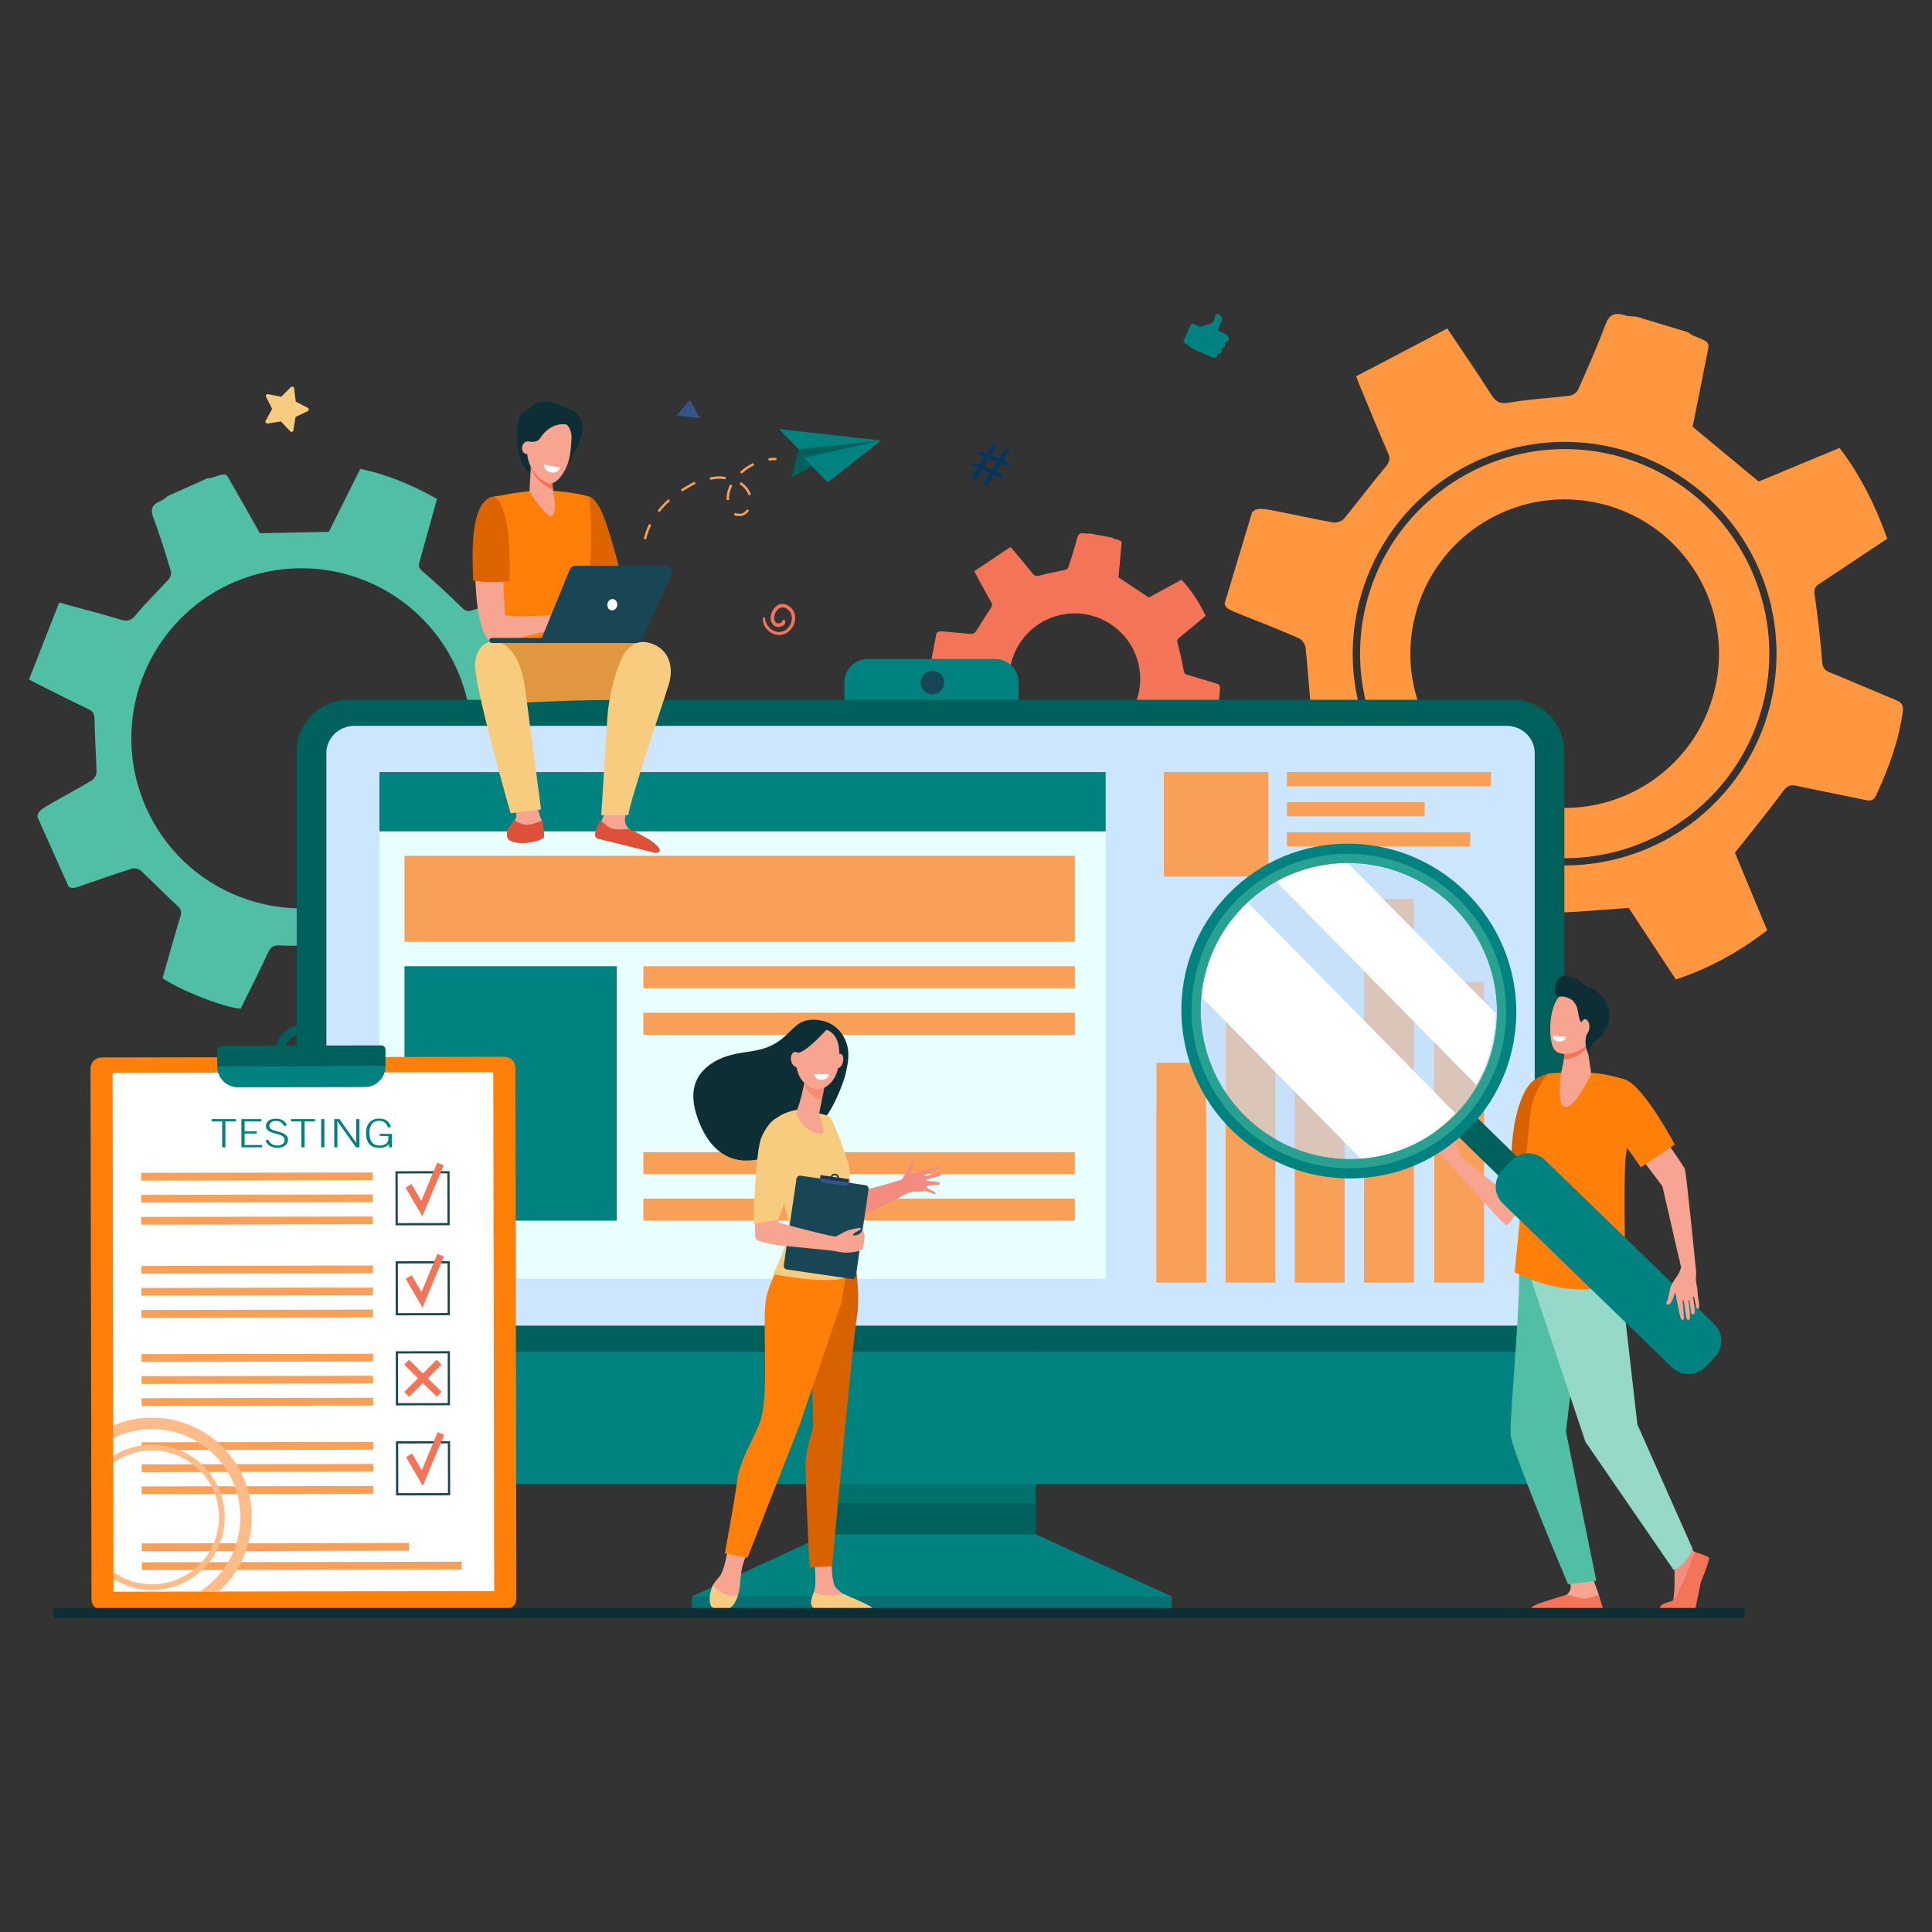
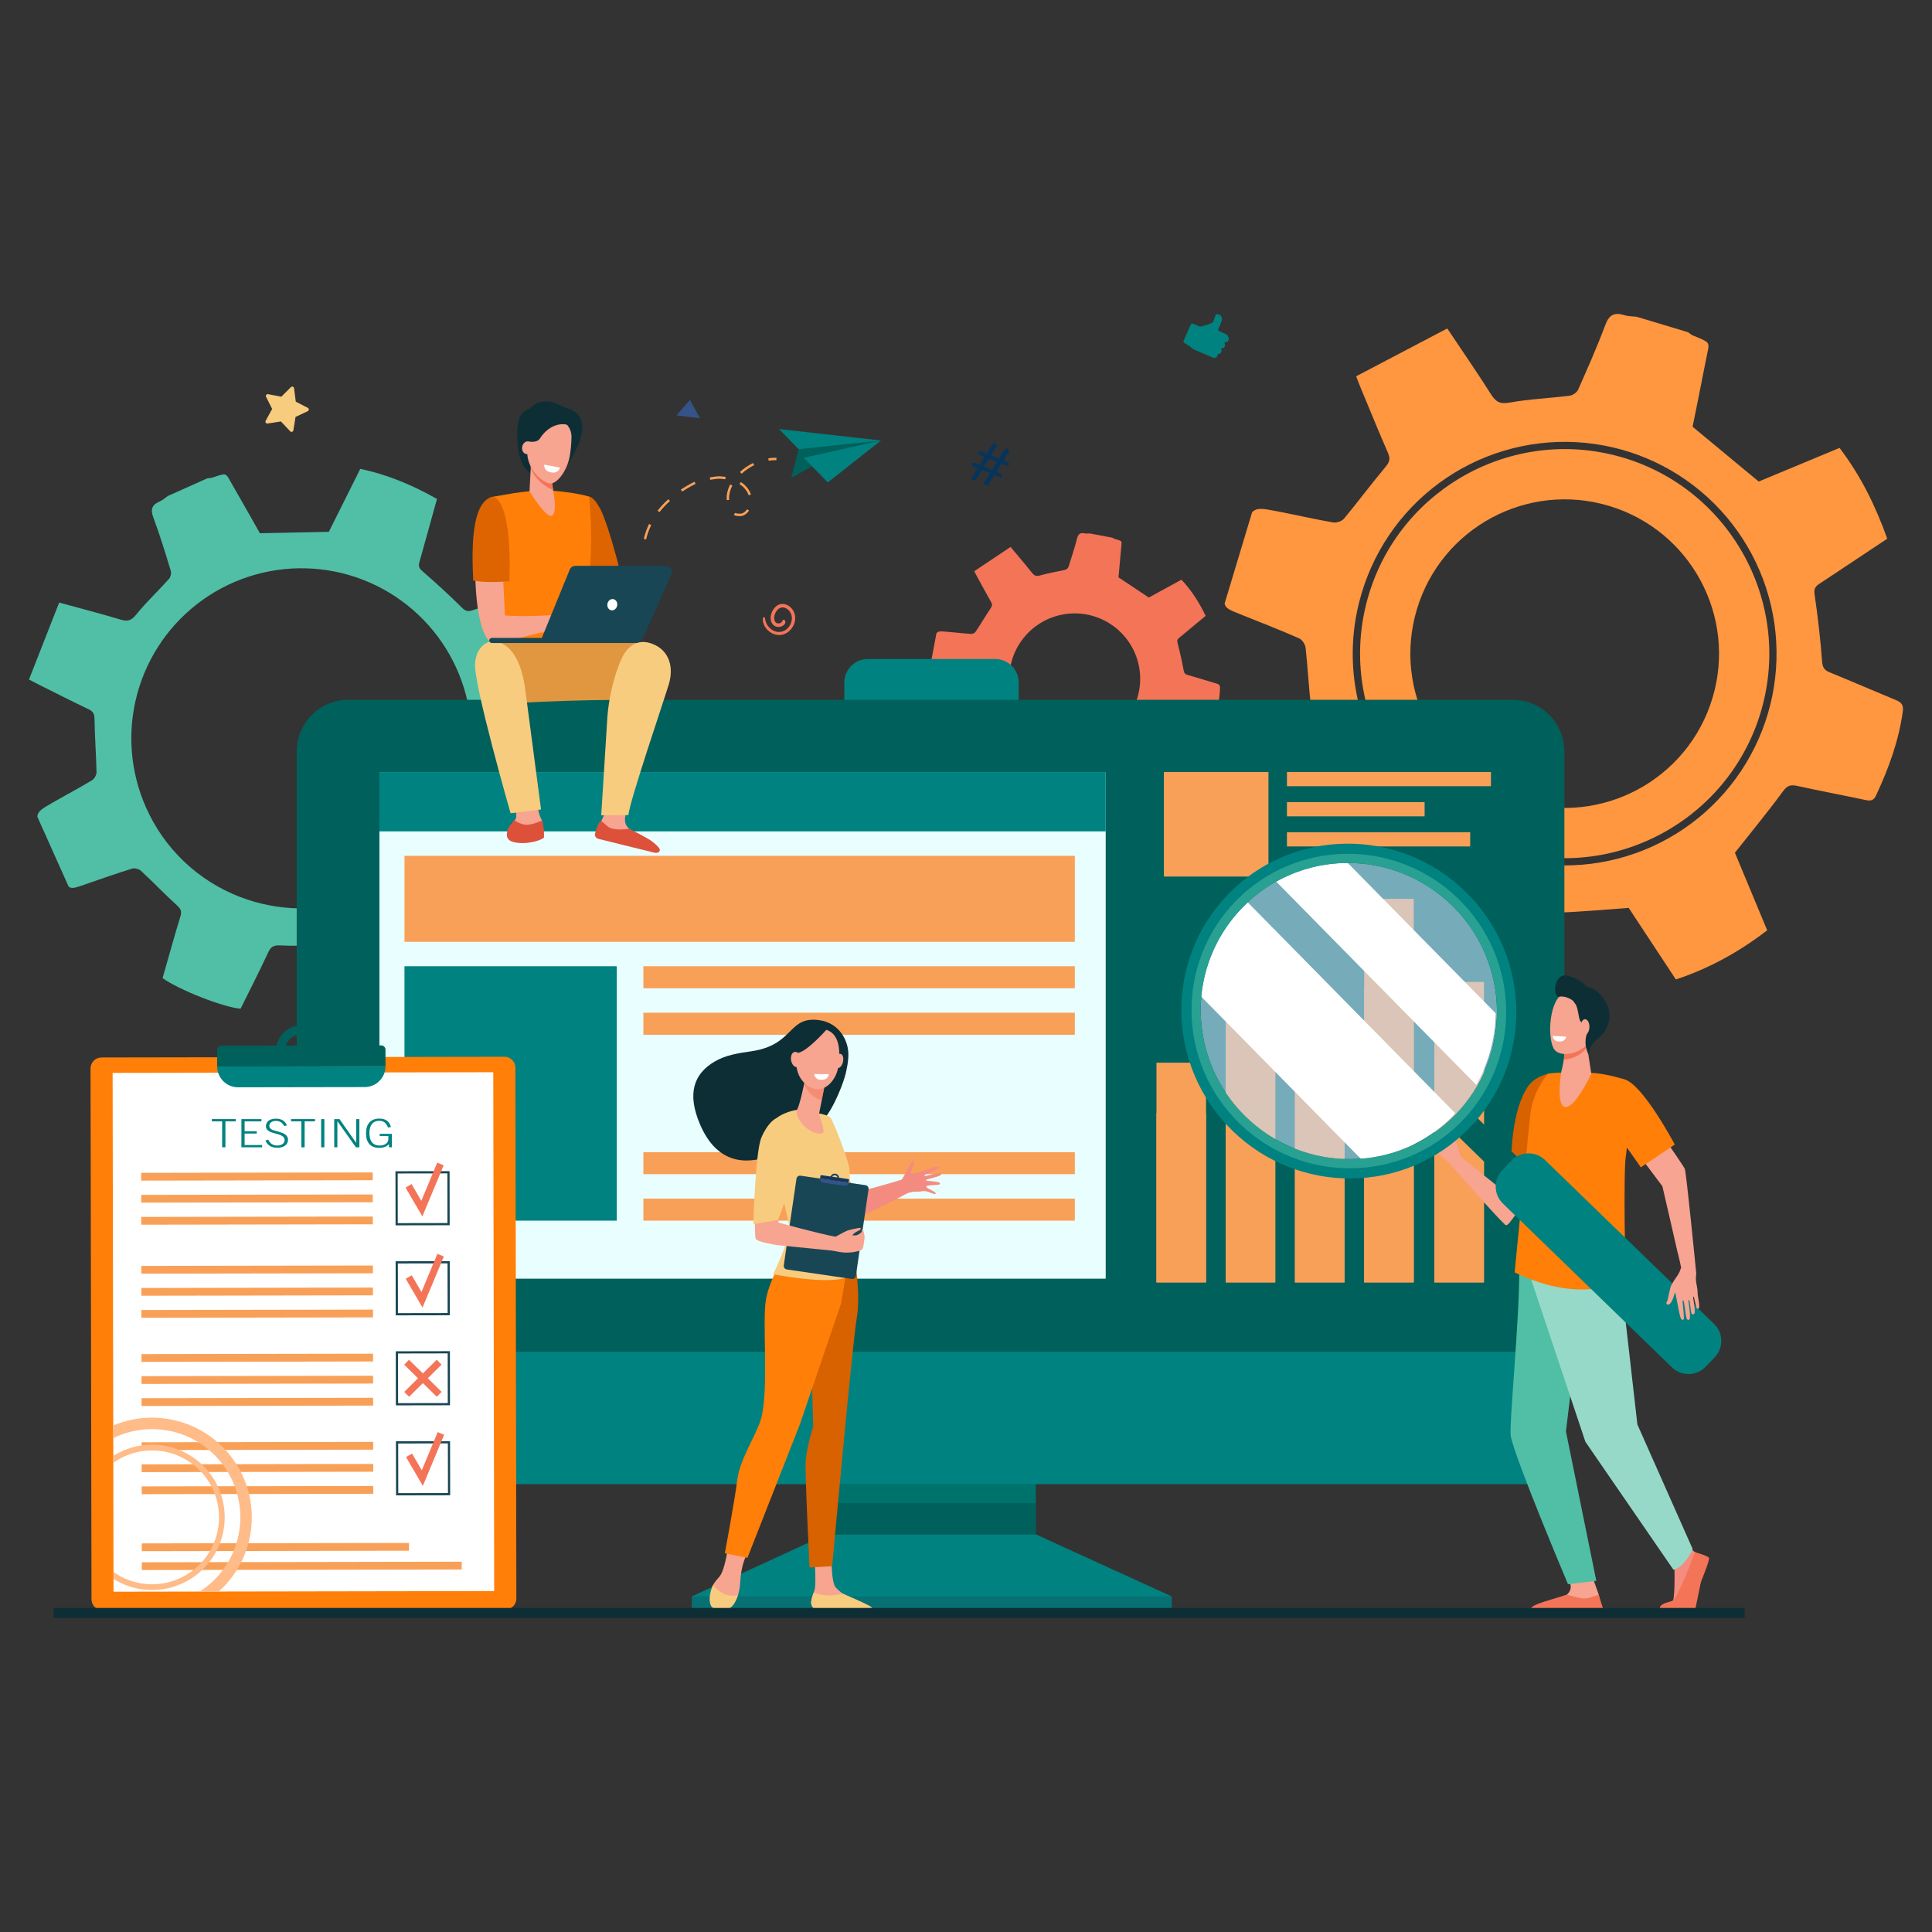
<svg xmlns="http://www.w3.org/2000/svg" width="200" height="200" viewBox="0 0 200 200" fill="none">
  <rect x="0" y="0" width="200" height="200" fill="#333333" stroke="none" />
  <g clip-path="url(#clip0_624_101)">
    <path d="M141.448 62.45C138.572 73.766 145.44 85.31 156.76 88.186C168.079 91.062 179.627 84.195 182.505 72.88C185.382 61.565 178.512 50.02 167.193 47.144C155.875 44.268 144.324 51.135 141.448 62.45ZM146.68 63.064C149.221 54.619 158.13 49.833 166.579 52.373C175.027 54.915 179.814 63.821 177.273 72.266C174.73 80.711 165.821 85.498 157.373 82.957C148.925 80.415 144.137 71.509 146.68 63.064Z" fill="#FF9640" />
    <path d="M126.771 62.483C126.871 62.989 127.328 63.165 128.458 63.613C130.479 64.415 132.502 65.216 134.493 66.087C134.806 66.225 135.119 66.713 135.158 67.069C135.388 69.184 135.49 71.314 135.742 73.425C135.817 74.08 135.757 74.428 135.168 74.797C132.816 76.275 130.505 77.818 128.206 79.32C128.78 81.786 131.678 87.328 133.226 88.878C135.666 87.852 138.174 86.841 140.639 85.734C141.406 85.389 141.798 85.456 142.438 86.067C143.92 87.484 145.538 88.77 147.172 90.017C147.834 90.522 148.186 90.917 147.972 91.826C147.416 94.184 147.002 96.575 146.487 98.942C146.349 99.578 146.47 99.975 147.098 100.17C150.054 101.085 153.011 101.998 155.968 102.909C156.695 103.133 156.807 102.536 156.988 102.109C157.907 99.945 158.838 97.782 159.682 95.588C159.999 94.767 160.425 94.493 161.32 94.469C163.69 94.394 166.054 94.166 168.603 93.985L173.485 101.395C176.917 100.258 180.011 98.56 182.94 96.305L179.598 88.276C181.351 86.055 183.022 84.033 184.569 81.922C185.017 81.31 185.368 81.21 186.041 81.357C188.373 81.87 190.722 82.309 193.055 82.805C193.56 82.913 193.931 82.932 194.19 82.381C195.496 79.593 196.551 76.733 196.977 73.66C197.072 72.974 196.828 72.704 196.261 72.471C193.989 71.532 191.734 70.55 189.457 69.622C188.905 69.398 188.675 69.162 188.625 68.49C188.451 66.157 188.177 63.829 187.843 61.514C187.758 60.922 187.946 60.693 188.365 60.418C190.686 58.889 192.992 57.345 195.368 55.766C194.164 52.388 192.628 49.252 190.429 46.367L182.059 49.849L175.217 44.176C175.634 42.087 176.134 39.691 176.593 37.285C176.966 35.309 177.252 35.569 175.267 34.736C175.077 34.657 174.917 34.513 174.744 34.392L169.418 32.787C169.003 32.74 168.568 32.757 168.177 32.633C167.161 32.311 166.589 32.542 166.183 33.631C165.339 35.899 164.353 38.114 163.372 40.328C163.243 40.618 162.822 40.92 162.503 40.961C160.426 41.223 158.319 41.307 156.264 41.677C155.258 41.858 154.835 41.584 154.338 40.8C152.93 38.576 151.427 36.41 149.821 34.002L140.385 38.954C140.632 39.58 140.768 39.943 140.918 40.297C141.835 42.5 142.733 44.712 143.69 46.899C143.961 47.519 143.823 47.868 143.398 48.373C141.937 50.109 140.588 51.938 139.139 53.683C138.915 53.954 138.359 54.144 138.006 54.083C136.077 53.748 134.166 53.307 132.243 52.933C130.687 52.631 130.108 52.524 129.615 53.032L126.771 62.483ZM140.72 62.266C141.969 57.35 144.885 53.019 148.971 50.011C153.057 47.003 158.059 45.505 163.126 45.771C168.193 46.037 173.012 48.051 176.76 51.47C180.508 54.889 182.954 59.501 183.681 64.521C184.409 69.541 183.373 74.658 180.749 79C178.126 83.341 174.078 86.64 169.295 88.332C164.511 90.025 159.289 90.007 154.517 88.282C149.746 86.557 145.72 83.231 143.126 78.872C141.647 76.4 140.672 73.66 140.259 70.81C139.846 67.959 140.002 65.055 140.72 62.266V62.266Z" fill="#FF9640" />
    <path d="M7.106 91.784C7.432 92.038 7.803 91.905 8.725 91.583C10.373 91.007 12.023 90.432 13.69 89.915C13.953 89.833 14.4 89.965 14.61 90.161C15.863 91.324 17.044 92.563 18.308 93.714C18.7 94.07 18.844 94.315 18.681 94.848C18.03 96.981 17.438 99.132 16.831 101.254C18.477 102.448 23.151 104.292 24.906 104.419C25.848 102.514 26.84 100.582 27.754 98.614C28.039 98.001 28.312 97.836 29.023 97.868C30.669 97.949 32.328 97.881 33.976 97.778C34.643 97.737 35.065 97.793 35.413 98.457C36.315 100.181 37.322 101.849 38.253 103.558C38.503 104.017 38.786 104.195 39.27 103.983C41.546 102.985 43.822 101.985 46.097 100.985C46.657 100.739 46.41 100.318 46.295 99.963C45.714 98.165 45.143 96.363 44.504 94.587C44.264 93.92 44.38 93.532 44.908 93.044C46.308 91.754 47.624 90.373 49.076 88.924L55.941 90.858C57.428 88.364 58.411 85.704 59.006 82.802L52.754 79.683C52.651 77.412 52.605 75.307 52.432 73.211C52.382 72.605 52.542 72.359 53.029 72.092C54.714 71.178 56.372 70.21 58.051 69.284C58.414 69.084 58.648 68.9 58.517 68.43C57.846 66.05 56.981 63.759 55.623 61.669C55.321 61.203 55.026 61.168 54.564 61.324C52.69 61.948 50.805 62.536 48.933 63.169C48.48 63.322 48.217 63.301 47.833 62.919C46.501 61.594 45.11 60.325 43.69 59.094C43.327 58.779 43.32 58.541 43.428 58.155C44.034 56.008 44.622 53.856 45.235 51.651C42.727 50.233 40.146 49.134 37.294 48.539L34.042 55.052L26.904 55.201C26.061 53.715 25.102 51.994 24.115 50.294C23.296 48.901 23.605 48.91 21.963 49.447C21.806 49.498 21.631 49.492 21.465 49.513L17.387 51.34C17.11 51.53 16.855 51.768 16.553 51.899C15.766 52.238 15.54 52.678 15.866 53.552C16.547 55.372 17.113 57.236 17.681 59.096C17.756 59.34 17.659 59.745 17.486 59.937C16.363 61.189 15.127 62.346 14.074 63.651C13.559 64.29 13.157 64.346 12.443 64.13C10.419 63.52 8.37 62.993 6.126 62.377C5.071 65.062 4.042 67.688 3.002 70.341C3.481 70.591 3.754 70.739 4.032 70.878C5.749 71.734 7.457 72.606 9.188 73.43C9.679 73.664 9.778 73.948 9.785 74.479C9.811 76.3 9.954 78.12 9.992 79.942C9.998 80.224 9.761 80.632 9.514 80.78C8.166 81.59 6.773 82.326 5.41 83.11C4.306 83.745 3.899 83.984 3.867 84.551L7.106 91.784ZM15.464 84.324C13.637 80.683 13.13 76.522 14.028 72.549C14.927 68.576 17.176 65.038 20.392 62.537C23.607 60.036 27.591 58.727 31.664 58.832C35.737 58.938 39.648 60.453 42.729 63.118C45.81 65.783 47.872 69.434 48.562 73.448C49.253 77.462 48.53 81.591 46.516 85.132C44.502 88.673 41.323 91.406 37.519 92.866C33.715 94.326 29.523 94.423 25.656 93.139C23.458 92.416 21.426 91.265 19.676 89.752C17.926 88.239 16.494 86.394 15.462 84.324H15.464Z" fill="#50BFA5" />
    <path d="M27.501 43.561L28.173 42.332L27.543 41.082C27.526 41.05 27.519 41.014 27.523 40.978C27.526 40.942 27.539 40.908 27.56 40.88C27.582 40.851 27.611 40.829 27.644 40.816C27.677 40.803 27.714 40.799 27.749 40.806L29.123 41.065L30.114 40.077C30.139 40.051 30.171 40.034 30.206 40.026C30.241 40.017 30.278 40.019 30.312 40.031C30.346 40.043 30.376 40.063 30.399 40.091C30.421 40.119 30.436 40.153 30.44 40.189L30.619 41.58L31.862 42.22C31.894 42.236 31.921 42.261 31.939 42.292C31.958 42.323 31.967 42.358 31.967 42.394C31.966 42.43 31.956 42.465 31.936 42.496C31.916 42.526 31.889 42.55 31.856 42.565L30.594 43.162L30.37 44.545C30.364 44.581 30.349 44.614 30.325 44.641C30.302 44.668 30.271 44.688 30.237 44.699C30.203 44.709 30.166 44.71 30.131 44.701C30.097 44.691 30.065 44.673 30.041 44.647L29.081 43.628L27.701 43.843C27.665 43.848 27.629 43.843 27.596 43.83C27.563 43.816 27.535 43.793 27.514 43.764C27.493 43.734 27.481 43.7 27.479 43.664C27.477 43.628 27.485 43.593 27.501 43.561V43.561Z" fill="#F7CC7F" />
    <path d="M100.61 49.388L101.182 48.459L100.722 48.273C100.674 48.253 100.636 48.215 100.616 48.168C100.595 48.12 100.595 48.066 100.614 48.018V48.018C100.624 47.994 100.638 47.972 100.656 47.954C100.674 47.935 100.696 47.921 100.72 47.91C100.744 47.901 100.769 47.895 100.795 47.895C100.821 47.895 100.846 47.9 100.87 47.91L101.4 48.124L101.911 47.29L101.421 47.091C101.397 47.081 101.375 47.067 101.357 47.049C101.338 47.031 101.324 47.01 101.314 46.986C101.304 46.962 101.298 46.936 101.298 46.911C101.298 46.885 101.303 46.859 101.313 46.835V46.835C101.322 46.811 101.337 46.79 101.355 46.771C101.373 46.753 101.394 46.738 101.418 46.728C101.442 46.718 101.468 46.713 101.493 46.713C101.519 46.712 101.545 46.717 101.569 46.727L102.13 46.955L102.727 45.999C102.751 45.96 102.789 45.931 102.833 45.916C102.877 45.902 102.924 45.903 102.967 45.921L103.053 45.956C103.079 45.967 103.103 45.983 103.122 46.004C103.142 46.025 103.156 46.049 103.165 46.076C103.174 46.103 103.177 46.132 103.174 46.16C103.17 46.189 103.161 46.216 103.146 46.24L102.594 47.142L103.407 47.472L104.004 46.516C104.029 46.477 104.066 46.447 104.11 46.433C104.154 46.419 104.202 46.42 104.245 46.438L104.339 46.476C104.365 46.486 104.389 46.503 104.408 46.524C104.428 46.544 104.442 46.569 104.451 46.596C104.46 46.623 104.463 46.652 104.46 46.68C104.456 46.709 104.447 46.736 104.432 46.76L103.88 47.662L104.339 47.848C104.387 47.867 104.426 47.906 104.446 47.953C104.466 48.001 104.467 48.055 104.448 48.103V48.103C104.438 48.127 104.424 48.149 104.406 48.168C104.387 48.186 104.366 48.201 104.342 48.211C104.318 48.221 104.293 48.226 104.267 48.226C104.241 48.226 104.216 48.221 104.192 48.212L103.662 47.997L103.153 48.834L103.644 49.033C103.692 49.053 103.73 49.091 103.751 49.139C103.771 49.187 103.771 49.24 103.752 49.289V49.289C103.742 49.313 103.728 49.334 103.71 49.353C103.692 49.371 103.67 49.386 103.647 49.396C103.623 49.406 103.597 49.411 103.571 49.411C103.546 49.412 103.52 49.407 103.496 49.397L102.935 49.169L102.328 50.159C102.303 50.198 102.266 50.228 102.221 50.242C102.177 50.257 102.13 50.255 102.087 50.238L101.987 50.197C101.96 50.186 101.936 50.17 101.917 50.149C101.897 50.128 101.883 50.103 101.874 50.076C101.865 50.049 101.862 50.02 101.865 49.992C101.868 49.963 101.878 49.936 101.893 49.912L102.465 48.983L101.651 48.653L101.045 49.636C101.02 49.675 100.982 49.704 100.938 49.718C100.894 49.731 100.846 49.729 100.804 49.711L100.704 49.671C100.678 49.66 100.654 49.644 100.635 49.623C100.616 49.602 100.601 49.578 100.592 49.551C100.583 49.524 100.58 49.496 100.583 49.468C100.586 49.44 100.595 49.412 100.61 49.388V49.388ZM102.683 48.642L103.194 47.807L102.381 47.478L101.869 48.312L102.683 48.642Z" fill="#07345A" />
    <path d="M96.939 65.558L96.165 69.672C96.229 69.881 96.431 69.935 96.928 70.074C97.816 70.321 98.706 70.568 99.585 70.846C99.724 70.89 99.878 71.082 99.91 71.23C100.103 72.112 100.242 73.006 100.443 73.886C100.506 74.159 100.495 74.308 100.263 74.491C99.337 75.22 98.431 75.975 97.528 76.712C97.882 77.728 99.354 79.936 100.078 80.517C101.061 79.974 102.074 79.434 103.062 78.856C103.371 78.676 103.539 78.687 103.836 78.916C104.535 79.44 105.261 79.926 106.013 80.371C106.315 80.553 106.482 80.705 106.432 81.098C106.304 82.118 106.238 83.145 106.126 84.167C106.097 84.441 106.166 84.604 106.44 84.658L110.306 85.415C110.623 85.477 110.643 85.219 110.7 85.031C110.99 84.076 111.286 83.122 111.543 82.158C111.64 81.796 111.808 81.662 112.184 81.61C113.181 81.472 114.168 81.269 115.235 81.078L117.629 83.988C119.02 83.35 120.291 82.48 121.389 81.414L119.618 78.177C120.257 77.161 120.871 76.233 121.429 75.272C121.591 74.993 121.734 74.935 122.026 74.967C123.033 75.079 124.041 75.158 125.052 75.266C125.27 75.288 125.426 75.279 125.511 75.035C125.937 73.8 126.258 72.546 126.296 71.231C126.305 70.938 126.188 70.835 125.94 70.762C124.938 70.468 123.943 70.155 122.941 69.866C122.697 69.796 122.589 69.708 122.538 69.426C122.36 68.45 122.139 67.48 121.894 66.517C121.831 66.272 121.9 66.166 122.064 66.031C122.974 65.285 123.879 64.526 124.809 63.753C124.149 62.382 123.36 61.127 122.302 60.01L118.927 61.856L115.784 59.767C115.866 58.872 115.969 57.834 116.054 56.798C116.124 55.947 116.255 56.044 115.382 55.782C115.3 55.749 115.22 55.709 115.145 55.661L112.825 55.224C112.649 55.224 112.466 55.251 112.295 55.216C111.852 55.125 111.623 55.249 111.499 55.726C111.245 56.721 110.928 57.7 110.614 58.678C110.583 58.751 110.537 58.816 110.478 58.869C110.42 58.922 110.351 58.961 110.276 58.985C109.411 59.189 108.526 59.319 107.675 59.568C107.259 59.69 107.068 59.593 106.823 59.284C106.129 58.41 105.399 57.563 104.611 56.62L100.854 59.133C100.986 59.386 101.06 59.533 101.139 59.677C101.625 60.566 102.104 61.459 102.606 62.338C102.748 62.588 102.706 62.742 102.549 62.974C102.011 63.772 101.524 64.604 100.991 65.406C100.935 65.475 100.865 65.529 100.786 65.567C100.706 65.605 100.619 65.625 100.531 65.626C99.702 65.571 98.875 65.471 98.047 65.402C97.373 65.34 97.124 65.321 96.939 65.558ZM104.591 69.021C104.924 67.255 105.945 65.693 107.429 64.68C108.914 63.666 110.74 63.283 112.507 63.615V63.615C113.382 63.78 114.216 64.115 114.961 64.602C115.706 65.088 116.348 65.717 116.85 66.452C117.353 67.186 117.705 68.013 117.888 68.884C118.071 69.755 118.08 70.653 117.915 71.528V71.528C117.751 72.402 117.415 73.236 116.928 73.981C116.442 74.726 115.813 75.368 115.078 75.87C114.342 76.372 113.516 76.724 112.644 76.907C111.773 77.089 110.874 77.098 109.999 76.934V76.934C109.125 76.769 108.291 76.434 107.545 75.947C106.8 75.461 106.158 74.832 105.656 74.097C105.154 73.362 104.801 72.536 104.619 71.665C104.436 70.794 104.427 69.896 104.591 69.021Z" fill="#F47458" />
    <path d="M70.026 43.002L72.464 43.296L71.423 41.404L70.026 43.002Z" fill="#355389" />
    <path d="M78.975 63.999C78.9 64.82 79.607 65.575 80.393 65.715C81.206 65.857 81.931 65.327 82.211 64.578C82.763 63.1 81.145 61.934 80.271 62.829C79.45 63.664 79.711 64.903 80.594 64.904C80.928 64.904 81.465 64.624 81.252 64.221C81.24 64.201 81.223 64.184 81.203 64.173C81.183 64.161 81.16 64.155 81.136 64.155C81.113 64.155 81.09 64.161 81.07 64.173C81.049 64.184 81.032 64.201 81.021 64.221C80.913 64.403 80.922 64.41 80.871 64.451C80.787 64.511 80.685 64.54 80.582 64.534C79.681 64.519 80.283 62.46 81.341 62.959C81.924 63.233 82.095 63.895 81.893 64.473C81.699 65.03 81.177 65.461 80.572 65.422C79.85 65.376 79.245 64.713 79.199 64.005C79.199 63.975 79.187 63.947 79.166 63.925C79.145 63.904 79.117 63.893 79.087 63.893C79.057 63.893 79.029 63.904 79.008 63.925C78.987 63.947 78.975 63.975 78.975 64.005V63.999Z" fill="#F47458" />
    <path d="M123.497 33.507L124.226 33.82C124.226 33.82 125.442 33.549 125.578 33.32C125.714 33.091 125.794 32.514 125.964 32.514C126.099 32.51 126.231 32.558 126.332 32.649C126.432 32.74 126.493 32.867 126.502 33.002C126.535 33.296 126.041 34.09 126.101 34.184C126.138 34.244 126.549 34.436 126.856 34.571C126.955 34.614 127.039 34.684 127.101 34.772C127.163 34.861 127.199 34.964 127.206 35.071V35.071C127.21 35.143 127.19 35.215 127.149 35.273C127.107 35.332 127.047 35.375 126.977 35.394L126.753 35.457L126.805 35.681C126.822 35.761 126.808 35.845 126.764 35.915C126.72 35.985 126.651 36.035 126.57 36.054L126.4 36.093L126.442 36.232C126.455 36.274 126.459 36.319 126.454 36.363C126.448 36.406 126.434 36.449 126.411 36.486C126.388 36.524 126.358 36.557 126.322 36.582C126.286 36.608 126.244 36.625 126.201 36.633L126.052 36.662V36.7C126.058 36.779 126.034 36.856 125.986 36.918C125.937 36.98 125.867 37.021 125.79 37.034L125.641 37.058L123.7 36.225C123.518 36.147 123.354 36.032 123.218 35.888L122.584 35.482C122.551 35.461 122.527 35.429 122.516 35.391C122.504 35.353 122.507 35.313 122.523 35.277L123.276 33.586C123.285 33.566 123.298 33.548 123.314 33.533C123.33 33.519 123.349 33.507 123.37 33.5C123.39 33.492 123.412 33.489 123.434 33.491C123.456 33.492 123.477 33.497 123.497 33.507V33.507Z" fill="#008280" />
    <path d="M103.015 68.217H89.844C88.497 68.217 87.404 69.309 87.404 70.656V74.97C87.404 76.318 88.497 77.41 89.844 77.41H103.015C104.362 77.41 105.455 76.318 105.455 74.97V70.656C105.455 69.309 104.362 68.217 103.015 68.217Z" fill="#008280" />
    <path d="M85.568 158.833L71.62 165.26V166.684H121.294V165.26L107.221 158.833H85.568Z" fill="#008280" />
    <path d="M107.229 131.286H85.568V158.844H107.229V131.286Z" fill="#00726C" />
    <path d="M161.944 139.931V77.786C161.944 76.368 161.38 75.009 160.377 74.006C159.374 73.003 158.014 72.44 156.595 72.44H36.061C34.643 72.44 33.282 73.003 32.279 74.006C31.276 75.009 30.713 76.368 30.713 77.786V139.931H161.944Z" fill="#00605B" />
    <g style="mix-blend-mode:multiply" opacity="0.3">
      <path d="M121.294 165.26H71.62V166.683H121.294V165.26Z" fill="#184655" />
    </g>
    <path d="M107.22 155.599H85.568V158.833H107.22V155.599Z" fill="#00605B" />
    <path d="M30.713 139.931V149.89C30.713 151.961 32.082 153.64 33.772 153.64H158.884C160.574 153.64 161.944 151.961 161.944 149.89V139.931H30.713Z" fill="#008280" />
-     <path d="M97.754 70.659C97.754 70.9 97.682 71.135 97.548 71.335C97.414 71.536 97.224 71.692 97.001 71.784C96.779 71.876 96.534 71.9 96.297 71.853C96.061 71.806 95.844 71.69 95.673 71.52C95.503 71.35 95.387 71.133 95.34 70.896C95.293 70.66 95.317 70.415 95.409 70.192C95.501 69.97 95.658 69.78 95.858 69.646C96.058 69.512 96.294 69.441 96.535 69.441C96.858 69.441 97.168 69.569 97.397 69.797C97.625 70.026 97.754 70.336 97.754 70.659Z" fill="#184655" />
-     <path d="M158.872 137.232V77.953C158.872 76.399 157.567 75.139 155.957 75.139H36.701C35.091 75.139 33.785 76.399 33.785 77.953V137.232H158.872Z" fill="#CCE6FF" />
    <path d="M114.462 79.924H39.278V132.368H114.462V79.924Z" fill="#E9FFFF" />
    <path d="M114.462 79.924H39.278V86.064H114.462V79.924Z" fill="#008280" />
    <path d="M146.35 93.045H141.218V132.754H146.35V93.045Z" fill="#F9A058" />
    <path d="M139.183 105.157H134.051V132.753H139.183V105.157Z" fill="#F9A058" />
    <path d="M153.619 101.649H148.487V132.754H153.619V101.649Z" fill="#F9A058" />
    <path d="M132.016 100.425H126.884V132.754H132.016V100.425Z" fill="#F9A058" />
    <path d="M124.849 110.01H119.717V132.753H124.849V110.01Z" fill="#F9A058" />
    <path d="M146.35 102.197H141.218V132.754H146.35V102.197Z" fill="#F9A058" />
    <path d="M139.183 111.518H134.051V132.754H139.183V111.518Z" fill="#F9A058" />
    <path d="M153.619 108.817H148.487V132.754H153.619V108.817Z" fill="#F9A058" />
    <path d="M132.016 107.876H126.884V132.754H132.016V107.876Z" fill="#F9A058" />
    <path d="M124.849 115.252H119.717V132.754H124.849V115.252Z" fill="#F9A058" />
    <path d="M111.266 88.593H41.872V97.497H111.266V88.593Z" fill="#F9A058" />
    <path d="M111.266 100.025H66.602V102.307H111.266V100.025Z" fill="#F9A058" />
    <path d="M63.845 100.025H41.872V126.361H63.845V100.025Z" fill="#008280" />
    <path d="M111.266 104.836H66.602V107.118H111.266V104.836Z" fill="#F9A058" />
    <path d="M111.266 119.268H66.602V121.55H111.266V119.268Z" fill="#F9A058" />
    <path d="M111.266 124.079H66.602V126.361H111.266V124.079Z" fill="#F9A058" />
    <path d="M10.505 109.469L52.219 109.395C52.52 109.394 52.809 109.513 53.022 109.726C53.235 109.938 53.355 110.226 53.356 110.527L53.454 165.477C53.455 165.778 53.336 166.066 53.123 166.279C52.911 166.492 52.622 166.612 52.321 166.613L10.607 166.688C10.306 166.688 10.017 166.569 9.804 166.357C9.591 166.144 9.471 165.856 9.471 165.555L9.372 110.605C9.372 110.456 9.401 110.308 9.458 110.171C9.514 110.033 9.598 109.908 9.703 109.802C9.808 109.697 9.933 109.613 10.071 109.556C10.208 109.499 10.356 109.469 10.505 109.469Z" fill="#FF7F08" />
    <path d="M51.064 110.997L11.658 111.066L11.752 164.775L51.158 164.707L51.064 110.997Z" fill="white" />
    <path d="M39.905 108.658C39.905 108.6 39.894 108.544 39.872 108.491C39.849 108.438 39.817 108.389 39.776 108.349C39.736 108.308 39.688 108.276 39.635 108.254C39.581 108.232 39.525 108.221 39.467 108.221L22.921 108.251C22.863 108.251 22.807 108.263 22.753 108.285C22.701 108.307 22.652 108.339 22.612 108.38C22.571 108.42 22.539 108.468 22.517 108.522C22.495 108.575 22.484 108.632 22.484 108.689V110.409L39.905 110.377V108.658Z" fill="#00605B" />
    <path d="M31.19 106.146C30.673 106.146 30.168 106.299 29.738 106.587C29.308 106.874 28.974 107.282 28.776 107.76C28.579 108.237 28.527 108.762 28.629 109.269C28.73 109.776 28.98 110.241 29.346 110.606C29.712 110.971 30.178 111.219 30.685 111.319C31.192 111.418 31.718 111.366 32.195 111.167C32.672 110.968 33.079 110.632 33.365 110.202C33.651 109.772 33.803 109.266 33.802 108.75C33.8 108.058 33.524 107.396 33.034 106.908C32.544 106.42 31.881 106.146 31.19 106.146V106.146ZM31.198 110.427C30.867 110.428 30.543 110.33 30.267 110.147C29.992 109.964 29.777 109.703 29.649 109.397C29.522 109.092 29.488 108.755 29.552 108.431C29.616 108.106 29.775 107.807 30.009 107.573C30.242 107.338 30.541 107.179 30.865 107.113C31.19 107.048 31.526 107.081 31.832 107.207C32.139 107.333 32.4 107.547 32.585 107.822C32.769 108.097 32.868 108.421 32.868 108.752C32.869 109.195 32.693 109.621 32.38 109.935C32.067 110.249 31.642 110.426 31.198 110.427V110.427Z" fill="#00605B" />
    <path d="M39.637 108.255C39.717 108.288 39.784 108.344 39.832 108.416C39.88 108.488 39.905 108.572 39.905 108.658V110.373L22.484 110.405C22.485 110.688 22.541 110.969 22.65 111.23C22.759 111.492 22.919 111.73 23.12 111.929C23.321 112.129 23.559 112.288 23.822 112.395C24.084 112.503 24.365 112.558 24.648 112.557L37.755 112.534C38.038 112.533 38.319 112.477 38.581 112.368C38.842 112.259 39.08 112.099 39.28 111.898C39.48 111.698 39.638 111.459 39.746 111.197C39.854 110.935 39.909 110.654 39.908 110.37V108.655C39.907 108.569 39.881 108.485 39.833 108.414C39.785 108.343 39.717 108.288 39.637 108.255V108.255Z" fill="#008280" />
    <path d="M22.92 108.251C22.849 108.251 22.778 108.269 22.715 108.303C22.652 108.336 22.598 108.385 22.558 108.444C22.598 108.385 22.652 108.336 22.715 108.303C22.778 108.269 22.849 108.251 22.92 108.251V108.251Z" fill="#F9A058" />
    <path d="M22.503 108.559C22.511 108.532 22.522 108.505 22.536 108.48C22.522 108.505 22.511 108.532 22.503 108.559V108.559Z" fill="#F9A058" />
    <path d="M46.55 126.837L40.949 126.848L40.938 121.248L46.54 121.237L46.55 126.837ZM41.177 126.618L46.321 126.609L46.312 121.467L41.168 121.476L41.177 126.618Z" fill="#184655" />
    <path d="M46.567 136.155L40.965 136.165L40.955 130.565L46.556 130.555L46.567 136.155ZM41.194 135.936L46.338 135.927L46.329 130.784L41.185 130.794L41.194 135.936Z" fill="#184655" />
    <path d="M46.583 145.473L40.982 145.483L40.972 139.883L46.574 139.873L46.583 145.473ZM41.211 145.254L46.354 145.245L46.345 140.102L41.201 140.112L41.211 145.254Z" fill="#184655" />
    <path d="M46.601 154.791L40.999 154.801L40.989 149.201L46.59 149.191L46.601 154.791ZM41.228 154.572L46.373 154.562L46.363 149.42L41.219 149.43L41.228 154.572Z" fill="#184655" />
    <path d="M38.586 121.369L14.612 121.411L14.614 122.217L38.588 122.175L38.586 121.369Z" fill="#F9A058" />
    <path d="M38.59 123.651L14.616 123.693L14.618 124.498L38.592 124.457L38.59 123.651Z" fill="#F9A058" />
    <path d="M38.594 125.934L14.62 125.975L14.621 126.781L38.596 126.739L38.594 125.934Z" fill="#F9A058" />
    <path d="M38.603 131.005L14.629 131.047L14.63 131.852L38.605 131.81L38.603 131.005Z" fill="#F9A058" />
    <path d="M38.607 133.287L14.633 133.329L14.634 134.135L38.608 134.093L38.607 133.287Z" fill="#F9A058" />
    <path d="M38.612 135.57L14.638 135.612L14.639 136.418L38.613 136.376L38.612 135.57Z" fill="#F9A058" />
    <path d="M38.62 140.135L14.646 140.176L14.647 140.982L38.621 140.94L38.62 140.135Z" fill="#F9A058" />
    <path d="M38.623 142.417L14.648 142.459L14.65 143.265L38.624 143.223L38.623 142.417Z" fill="#F9A058" />
    <path d="M38.627 144.7L14.653 144.742L14.655 145.547L38.629 145.506L38.627 144.7Z" fill="#F9A058" />
    <path d="M38.635 149.265L14.661 149.306L14.662 150.112L38.637 150.07L38.635 149.265Z" fill="#F9A058" />
    <path d="M38.639 151.547L14.665 151.589L14.666 152.395L38.641 152.353L38.639 151.547Z" fill="#F9A058" />
    <path d="M38.644 153.83L14.67 153.872L14.671 154.677L38.645 154.636L38.644 153.83Z" fill="#F9A058" />
    <path d="M42.337 159.725L14.679 159.773L14.68 160.579L42.338 160.53L42.337 159.725Z" fill="#F9A058" />
    <path d="M47.795 161.669L14.683 161.727L14.684 162.532L47.797 162.475L47.795 161.669Z" fill="#F9A058" />
    <path d="M43.722 125.922L41.982 122.939L42.605 122.576L43.614 124.307L45.263 120.355L45.928 120.631L43.722 125.922Z" fill="#F47458" />
    <path d="M43.739 135.362L41.999 132.378L42.621 132.016L43.631 133.748L45.279 129.794L45.944 130.072L43.739 135.362Z" fill="#F47458" />
    <path d="M43.772 153.818L42.032 150.834L42.655 150.472L43.664 152.204L45.313 148.25L45.978 148.528L43.772 153.818Z" fill="#F47458" />
    <path d="M45.711 141.266L45.209 140.76L43.777 142.177L42.341 140.765L41.841 141.272L43.271 142.679L41.846 144.091L42.347 144.597L43.779 143.179L45.216 144.592L45.715 144.084L44.285 142.677L45.711 141.266Z" fill="#F47458" />
    <path d="M15.722 146.756C14.35 146.756 12.993 147.03 11.729 147.562V148.874C13.822 147.848 16.23 147.662 18.456 148.354C20.683 149.045 22.561 150.562 23.705 152.593C24.848 154.625 25.171 157.016 24.608 159.278C24.044 161.54 22.636 163.501 20.672 164.758H22.638C22.779 164.631 22.918 164.5 23.053 164.364C24.494 162.918 25.474 161.077 25.869 159.075C26.264 157.072 26.056 154.997 25.271 153.113C24.486 151.229 23.16 149.619 21.46 148.488C19.761 147.357 17.764 146.755 15.722 146.759V146.756Z" fill="#FFBB88" />
    <path d="M15.726 149.554C14.312 149.555 12.928 149.956 11.733 150.711V151.426C12.77 150.691 13.988 150.255 15.255 150.165C16.522 150.076 17.79 150.336 18.919 150.918C20.048 151.5 20.996 152.381 21.658 153.464C22.32 154.548 22.672 155.793 22.674 157.063C22.676 158.333 22.329 159.579 21.671 160.665C21.013 161.752 20.069 162.636 18.942 163.222C17.815 163.808 16.548 164.073 15.28 163.988C14.013 163.903 12.793 163.472 11.754 162.741V163.455C12.743 164.072 13.862 164.451 15.022 164.562C16.182 164.673 17.352 164.512 18.44 164.094C19.528 163.675 20.503 163.01 21.29 162.15C22.076 161.29 22.652 160.26 22.972 159.139C23.292 158.019 23.347 156.84 23.133 155.694C22.919 154.549 22.442 153.469 21.739 152.54C21.036 151.61 20.127 150.857 19.083 150.339C18.039 149.821 16.889 149.552 15.723 149.554H15.726Z" fill="#FFBB88" />
    <path d="M22.997 118.769V116.083H21.927V115.848H24.404V116.083H23.334V118.769H22.997Z" fill="#008280" />
    <path d="M27.137 118.534V118.769H24.99V115.85H27.061V116.085H25.322V117.107H26.579V117.342H25.322V118.536L27.137 118.534Z" fill="#008280" />
    <path d="M27.479 118.07L27.769 117.973C27.848 118.159 27.977 118.319 28.142 118.434C28.31 118.538 28.505 118.59 28.702 118.584C28.898 118.593 29.091 118.539 29.253 118.428C29.319 118.382 29.373 118.32 29.409 118.249C29.446 118.177 29.464 118.098 29.462 118.017C29.464 117.955 29.452 117.894 29.429 117.836C29.405 117.778 29.37 117.726 29.325 117.683C29.189 117.572 29.031 117.49 28.861 117.444C28.743 117.406 28.584 117.359 28.388 117.306C28.261 117.274 28.137 117.233 28.015 117.185C27.873 117.128 27.745 117.038 27.642 116.925C27.567 116.827 27.528 116.707 27.532 116.584C27.528 116.473 27.551 116.363 27.599 116.264C27.647 116.164 27.719 116.078 27.808 116.012C27.991 115.874 28.244 115.804 28.568 115.804C28.816 115.795 29.061 115.854 29.278 115.975C29.472 116.099 29.622 116.282 29.704 116.497L29.42 116.572C29.346 116.407 29.226 116.267 29.075 116.169C28.916 116.078 28.735 116.033 28.552 116.039C28.379 116.031 28.208 116.08 28.065 116.179C28.006 116.22 27.959 116.274 27.926 116.338C27.894 116.402 27.877 116.473 27.878 116.544C27.878 116.598 27.888 116.651 27.909 116.7C27.929 116.749 27.96 116.793 27.999 116.83C28.107 116.922 28.235 116.987 28.372 117.019C28.437 117.039 28.532 117.066 28.656 117.1C28.892 117.156 29.121 117.233 29.343 117.331C29.482 117.398 29.604 117.495 29.7 117.616C29.775 117.723 29.814 117.852 29.811 117.982C29.815 118.101 29.79 118.218 29.738 118.324C29.686 118.43 29.608 118.522 29.513 118.592C29.314 118.741 29.044 118.816 28.703 118.816C28.439 118.826 28.177 118.763 27.947 118.634C27.737 118.498 27.574 118.302 27.479 118.07Z" fill="#008280" />
    <path d="M31.198 118.769V116.083H30.128V115.848H32.605V116.083H31.535V118.769H31.198Z" fill="#008280" />
    <path d="M33.245 118.769V115.85H33.579V118.769H33.245Z" fill="#008280" />
    <path d="M34.925 116.062V118.769H34.601V115.85H35.145L36.877 118.312V115.85H37.202V118.769H36.845L34.925 116.062Z" fill="#008280" />
    <path d="M40.267 118.441C40.149 118.569 40.002 118.667 39.84 118.73C39.656 118.797 39.462 118.83 39.266 118.826C38.818 118.826 38.477 118.697 38.242 118.438C38.007 118.18 37.89 117.805 37.891 117.315C37.891 116.829 38.01 116.455 38.25 116.191C38.489 115.928 38.828 115.796 39.266 115.795C39.59 115.795 39.849 115.865 40.042 116.005C40.236 116.145 40.379 116.364 40.473 116.664L40.157 116.716C40.1 116.512 39.983 116.33 39.821 116.194C39.658 116.077 39.461 116.018 39.261 116.026C38.935 116.026 38.684 116.135 38.506 116.353C38.329 116.571 38.24 116.88 38.24 117.28C38.24 117.711 38.33 118.036 38.51 118.256C38.69 118.476 38.958 118.586 39.312 118.586C39.542 118.597 39.769 118.531 39.957 118.399C40.035 118.343 40.097 118.269 40.14 118.183C40.182 118.098 40.203 118.003 40.201 117.907V117.594H39.306V117.375H40.566V118.766H40.267V118.441Z" fill="#008280" />
    <path d="M82.675 46.503L81.915 49.468L84.243 48.161L91.194 45.599L86.071 45.457C86.071 45.457 83.414 45.775 83.26 45.884C83.105 45.994 82.675 46.503 82.675 46.503Z" fill="#00605B" />
    <path d="M80.649 44.417L91.195 45.599L82.676 46.504L80.649 44.417Z" fill="#008280" />
    <path d="M85.7 49.94L83.204 47.393L91.195 45.599L85.7 49.94Z" fill="#008280" />
    <path d="M66.695 55.577C66.814 55.115 66.981 54.668 67.193 54.241L67.417 54.352C67.318 54.552 67.229 54.757 67.151 54.961C67.068 55.183 66.996 55.409 66.937 55.639C66.92 55.706 66.904 55.773 66.889 55.84L66.645 55.785C66.663 55.715 66.678 55.645 66.695 55.577ZM68.072 52.861C68.41 52.435 68.784 52.038 69.191 51.676L69.357 51.862C68.961 52.215 68.595 52.601 68.265 53.016L68.072 52.861ZM75.999 53.309L75.959 53.276L76.121 53.086L76.154 53.113C76.162 53.118 76.169 53.121 76.178 53.124C76.308 53.173 76.664 53.216 76.878 53.124C77.066 53.036 77.225 52.894 77.333 52.717L77.543 52.852C77.408 53.07 77.212 53.244 76.979 53.352C76.681 53.483 76.254 53.423 76.09 53.361C76.057 53.348 76.026 53.33 75.999 53.307V53.309ZM70.484 50.681C70.937 50.381 71.409 50.109 71.896 49.868L72.006 50.092C71.529 50.329 71.067 50.595 70.623 50.889L70.484 50.681ZM75.239 51.252C75.269 51.007 75.328 50.766 75.417 50.535C75.466 50.403 75.524 50.275 75.589 50.15L75.813 50.265C75.753 50.381 75.699 50.501 75.653 50.623C75.572 50.835 75.517 51.056 75.49 51.281C75.472 51.437 75.47 51.594 75.483 51.751L75.234 51.772C75.218 51.6 75.22 51.426 75.239 51.254V51.252ZM76.582 50.133L76.552 50.115L76.685 49.902L76.717 49.923C77.19 50.22 77.55 50.666 77.741 51.191L77.505 51.271C77.332 50.8 77.007 50.4 76.582 50.133V50.133ZM73.477 49.421C73.762 49.37 74.281 49.287 74.547 49.306C74.753 49.32 74.941 49.341 75.121 49.368L75.084 49.615C74.91 49.589 74.728 49.569 74.529 49.555C74.355 49.542 73.988 49.584 73.521 49.667L73.477 49.421ZM76.604 48.854C77.009 48.481 77.467 48.169 77.964 47.93L78.073 48.153C77.598 48.383 77.16 48.682 76.773 49.04L76.604 48.854Z" fill="#F9A058" />
    <path d="M79.573 47.69C79.838 47.649 80.106 47.631 80.374 47.636L80.378 47.386C80.096 47.381 79.814 47.4 79.535 47.443L79.573 47.69Z" fill="#F9A058" />
    <path d="M60.978 51.406C61.128 51.413 61.541 51.551 62.144 52.689C62.914 54.144 64.04 58.537 64.04 58.537L60.681 59.788L60.25 58.871L59.539 51.81C59.539 51.81 60.938 51.404 60.978 51.406Z" fill="#DD6400" />
    <path d="M56.539 50.773C57.5 50.773 59.876 51.055 60.979 51.407C60.979 51.407 61.79 58.369 60.25 63.659C59.905 64.843 60.535 68.568 60.535 68.568L50.582 68.435C50.582 68.435 51.761 59.43 51.317 57.976C50.873 56.521 50.863 51.452 50.863 51.452L53.101 51.066C54.238 50.881 55.387 50.783 56.539 50.773V50.773Z" fill="#FF7F08" />
    <path d="M55.379 81.489C55.379 81.489 55.603 84.026 56.004 84.733C56.406 85.44 55.983 86.633 55.962 86.797C55.941 86.961 55.109 87.195 53.788 87.054C52.466 86.913 52.489 86.607 52.594 86.117C52.699 85.627 53.404 84.991 53.446 84.522C53.489 84.053 53.042 82.365 53.042 82.365L55.379 81.489Z" fill="#F7A491" />
    <path d="M59.412 66.472C59.412 66.472 66.282 66.09 67.816 67.018C69.351 67.947 66.726 72.506 66.726 72.506C66.726 72.506 61.946 72.282 52.581 72.826C50.364 72.954 50.173 67.046 50.587 66.56C51.002 66.073 59.412 66.472 59.412 66.472Z" fill="#E0973F" />
    <path d="M53.624 87.253C52.263 87.108 52.43 86.44 52.541 85.933C52.61 85.615 53 85.241 53.233 84.888C53.354 84.985 53.552 85.156 54.142 85.331C54.756 85.512 55.597 85.153 56.133 84.928C56.272 85.502 56.333 86.093 56.315 86.683C56.293 86.85 54.983 87.397 53.624 87.253Z" fill="#DD513A" />
    <path d="M54.375 71.385C54.65 73.461 56.009 83.797 56.009 83.797L52.857 84.188C52.857 84.188 48.977 70.697 49.178 68.633C49.38 66.57 50.829 66.395 50.829 66.395C50.829 66.395 53.648 65.888 54.375 71.385Z" fill="#F7CC7F" />
    <path d="M50.754 52.227C51.684 51.878 52.14 60.26 52.265 63.71C53.913 63.868 56.785 63.71 57.501 63.657C57.836 63.632 58.612 63.348 58.947 63.304C59.281 63.26 59.6 63.236 59.767 63.265C59.83 63.276 61.547 63.978 61.694 64.132C61.876 64.323 62.365 64.804 62.285 65.013C62.206 65.223 61.338 64.433 61.338 64.433L60.916 64.196C61.438 64.71 62.445 65.39 62.301 65.632C62.157 65.875 61.256 65.185 60.61 64.719C61.163 65.218 61.85 66.111 61.692 66.251C61.55 66.376 60.768 65.341 59.933 65.043C59.623 64.933 59.315 65.239 59.071 65.276C58.892 65.303 58.616 65.36 58.441 65.311L57.536 65.054C57.228 65.082 57.221 65.265 56.91 65.33C56.548 65.405 55.956 65.488 55.492 65.6C52.843 66.248 51.96 66.548 51.149 66.548C48.697 66.546 48.555 53.052 50.754 52.227Z" fill="#F7A491" />
    <path d="M48.988 60.096C48.814 56.562 48.839 52.207 50.821 51.463C51.603 51.17 52.981 52.934 52.733 60.168C51.675 60.255 50.122 60.325 48.988 60.096Z" fill="#DD6400" />
    <path d="M64.93 83.951C64.93 83.951 64.475 84.755 64.833 85.43C65.192 86.104 67.072 87.095 67.268 87.461C67.463 87.826 67.387 88.085 67.387 88.085L61.804 86.719L62.231 85.037L62.754 83.874L64.93 83.951Z" fill="#F7A491" />
    <path d="M65.121 85.791C65.121 85.791 63.554 86.063 62.93 85.568C62.305 85.072 62.348 84.981 62.119 85.066C61.97 85.12 61.746 85.791 61.605 86.259C61.587 86.319 61.582 86.381 61.589 86.443C61.596 86.505 61.616 86.564 61.647 86.618C61.678 86.672 61.719 86.719 61.769 86.757C61.819 86.794 61.875 86.821 61.936 86.836L67.749 88.272C68.191 88.357 68.483 88.082 68.185 87.727C67.982 87.484 67.726 87.296 67.588 87.169C67.153 86.781 65.121 85.791 65.121 85.791Z" fill="#DD513A" />
    <path d="M64.383 68.099C64.831 67.165 65.837 65.949 67.614 66.682C69.309 67.381 69.764 69.098 69.229 70.859C68.694 72.621 65.174 82.955 65.05 84.377L62.239 84.396C62.239 84.396 62.75 76.21 62.876 74.231C62.997 72.324 63.615 69.716 64.383 68.099Z" fill="#F7CC7F" />
    <path d="M68.946 58.578H59.55C59.428 58.578 59.309 58.614 59.208 58.682C59.107 58.75 59.029 58.846 58.983 58.959L56.09 66.037H50.908C50.874 66.037 50.84 66.044 50.808 66.058C50.776 66.071 50.747 66.09 50.723 66.115C50.699 66.139 50.679 66.168 50.666 66.2C50.653 66.232 50.646 66.266 50.647 66.301V66.301C50.647 66.37 50.674 66.437 50.723 66.486C50.772 66.535 50.839 66.563 50.908 66.563H65.653C65.852 66.563 66.046 66.505 66.213 66.397C66.379 66.289 66.511 66.135 66.592 65.954L69.502 59.444C69.544 59.351 69.562 59.248 69.555 59.146C69.547 59.044 69.514 58.946 69.459 58.86C69.404 58.774 69.328 58.703 69.239 58.654C69.149 58.605 69.049 58.578 68.946 58.578V58.578Z" fill="#184655" />
    <path d="M63.887 62.7C63.824 63.018 63.548 63.23 63.27 63.174C62.992 63.118 62.822 62.816 62.882 62.498C62.942 62.18 63.222 61.967 63.5 62.023C63.778 62.079 63.951 62.381 63.887 62.7Z" fill="white" />
    <path d="M58.772 42.269C58.488 42.176 58.211 42.065 57.941 41.937C57.636 41.787 57.242 41.618 56.993 41.58C56.471 41.499 55.568 41.553 55.07 42.092C54.45 42.764 53.349 42.214 53.571 45.734C53.822 49.718 56.038 49.281 56.092 49.214C56.145 49.147 58.069 46.664 58.069 46.664C58.069 46.664 58.74 48.135 58.74 48.082C58.74 48.029 62.174 43.415 58.772 42.269Z" fill="#0E2E35" />
    <path d="M57.09 49.508L57.281 50.932C57.281 50.932 57.71 52.984 57.158 53.379C56.607 53.774 54.813 50.873 54.813 50.873L55.003 47.266L57.09 49.508Z" fill="#F7A491" />
    <path d="M54.942 48.435C55.398 49.666 56.483 50.422 57.256 50.715L57.093 49.508L55.004 47.266L54.942 48.435Z" fill="#F47458" />
    <path d="M56.976 43.34C57.25 43.298 57.531 43.316 57.797 43.394C58.063 43.471 58.309 43.607 58.518 43.79C58.726 43.973 58.892 44.199 59.004 44.453C59.115 44.707 59.17 44.983 59.163 45.26C59.149 45.871 59.096 46.481 59.004 47.086C58.75 48.727 57.627 50.176 56.886 50.047C56.144 49.918 54.278 48.5 54.607 46.162C54.81 44.718 55.75 43.537 56.976 43.34Z" fill="#F7A491" />
    <path d="M55.122 46.441C55.059 46.803 54.77 47.054 54.475 47.002C54.18 46.951 53.992 46.616 54.055 46.257C54.118 45.897 54.407 45.643 54.701 45.695C54.995 45.746 55.184 46.08 55.122 46.441Z" fill="#F7A491" />
    <path d="M54.701 45.693C54.701 45.693 55.596 45.917 55.931 45.34C56.265 44.762 57.454 43.52 58.966 44.035C60.479 44.55 57.633 42.78 57.514 42.78C57.395 42.78 55.941 42.77 55.941 42.77C55.941 42.77 54.822 43.69 54.781 43.792C54.741 43.893 54.418 44.996 54.418 44.996L54.701 45.693Z" fill="#0E2E35" />
    <path d="M56.342 48.099L57.974 48.411C57.974 48.411 57.818 49.026 57.097 48.909C56.215 48.767 56.342 48.099 56.342 48.099Z" fill="white" />
    <path d="M75.325 160.413C75.325 160.413 75.027 162.496 74.512 163.168C74.34 163.392 74.025 163.679 73.819 164.086C73.496 164.721 73.674 165.666 73.912 166.186C74.033 166.453 73.903 166.453 74.18 166.538C75.001 166.794 75.877 166.365 76.227 165.573C76.469 165.012 76.606 164.41 76.628 163.798C76.716 161.907 77.3 160.946 77.3 160.946L75.325 160.413Z" fill="#F7A491" />
    <path d="M84.314 161.364C84.314 161.364 84.498 163.712 84.349 164.475C84.268 164.884 83.822 165.725 84.027 166.109C84.232 166.494 84.466 166.591 84.466 166.591L89.772 166.676C90.06 166.681 89.869 166.494 89.636 166.322C89.255 166.04 88.947 165.854 87.729 165.261C87.649 165.223 87.356 165.037 87.256 164.973C86.973 164.786 86.718 164.56 86.496 164.302C86.116 163.876 86.082 161.807 86.082 161.807L84.314 161.364Z" fill="#F7A491" />
    <path d="M88.461 130.148C88.461 130.148 89.133 133.961 88.69 136.461C88.248 138.961 86.146 162.129 86.146 162.129L83.806 162.262C83.806 162.262 83.315 152.583 83.403 151.237C83.491 149.891 84.185 147.638 84.185 147.638L83.952 139.824L86.905 129.558L88.461 130.148Z" fill="#D86100" />
    <path d="M81.587 129.347C81.587 129.347 79.743 132.134 79.305 134.442C78.867 136.749 79.627 143.841 78.783 146.864C78.326 148.501 76.595 151.029 76.332 153.144C76.068 155.259 75.036 160.799 75.036 160.799L77.375 161.265L82.81 147.429L87.074 134.922L88.167 128.481L81.587 129.347Z" fill="#FF7F08" />
    <path d="M76.386 165.155C75.111 165.388 74.263 164.638 73.821 164.077C73.497 164.713 73.339 165.662 73.578 166.184C73.788 166.644 74.399 166.632 74.884 166.649C75.394 166.668 75.79 166.383 76.043 165.936C76.183 165.687 76.298 165.426 76.386 165.155Z" fill="#F7CC7F" />
    <path d="M87.258 164.973C85.855 165.334 84.817 165.089 84.237 164.853C84.088 165.28 83.889 165.815 83.994 166.121C84.124 166.5 84.307 166.585 84.469 166.589C85.75 166.623 89.163 166.669 90.14 166.682C90.171 166.682 90.201 166.673 90.227 166.657C90.253 166.641 90.274 166.617 90.287 166.589C90.3 166.562 90.305 166.531 90.301 166.5C90.297 166.47 90.284 166.441 90.264 166.418C90.019 166.128 87.36 165.038 87.258 164.973Z" fill="#F7CC7F" />
    <path d="M96.86 123.562C96.957 123.354 95.927 123.071 95.89 122.848C95.852 122.624 97.239 122.75 97.307 122.563C97.435 122.22 95.803 122.332 95.852 122.17C95.9 122.008 97.578 121.81 97.43 121.509C97.283 121.207 95.714 121.896 95.687 121.699C95.66 121.502 97.205 121.189 97.222 120.766C97.231 120.542 94.652 121.634 94.382 121.482C94.112 121.331 94.809 120.333 94.6 120.152C94.391 119.972 93.487 122.058 93.323 122.12C93.16 122.181 89.622 123.25 88.419 123.426C88.318 123.019 87.412 120.778 87.326 120.394C86.619 120.794 85.719 120.313 84.996 120.669C85.36 121.952 86.177 126.178 86.504 126.369C87.498 126.947 92.729 124.185 93.593 123.697C94.456 123.208 94.9 123.441 95.464 123.316C96.028 123.192 96.762 123.77 96.86 123.562Z" fill="#F38B80" />
    <path d="M87.551 111.113C87.813 109.92 88.073 108.714 87.378 107.401C86.816 106.338 85.846 105.726 84.722 105.593C81.54 105.215 82.22 108.186 77.772 108.828C76.39 109.028 75.106 109.22 73.952 109.907C71.868 111.148 71.081 113.138 72.46 116.381C75.844 124.321 83.941 117.425 85.175 116.017C86.404 114.623 87.381 111.883 87.551 111.113Z" fill="#0E2E35" />
    <path d="M82.542 114.888C82.542 114.888 80.935 115.07 79.974 116.115C79.013 117.16 81.528 125.562 81.702 126.893C81.877 128.224 80.031 131.905 80.031 131.905C80.031 131.905 86.307 133.152 87.941 132.075C87.941 132.075 88.084 121.793 87.909 120.842C87.733 119.892 86.278 116.028 85.928 115.648C85.579 115.269 82.542 114.888 82.542 114.888Z" fill="#F7CC7F" />
    <path d="M83.35 111.649C83.35 111.649 83.337 111.724 83.315 111.842C83.207 112.425 82.793 114.358 82.508 114.89C82.167 115.532 83.674 117.58 85.124 117.33C85.555 117.256 84.759 115.448 84.797 115.257C84.872 114.89 84.969 114.39 85.072 113.877C85.129 113.588 85.187 113.295 85.242 113.019C85.396 112.235 85.523 111.595 85.523 111.595L83.35 111.649Z" fill="#F7A491" />
    <path opacity="0.5" d="M83.316 111.842C83.338 111.721 83.351 111.649 83.351 111.649L85.524 111.595C85.524 111.595 85.397 112.235 85.242 113.019C85.188 113.293 85.13 113.585 85.073 113.872C84.737 113.823 84.387 113.66 84.036 113.354C83.677 113.04 83.406 112.638 83.25 112.188C83.277 112.05 83.299 111.933 83.316 111.842Z" fill="#F47458" />
    <path d="M84.657 106.487C84.05 106.609 83.507 106.947 83.129 107.438C82.487 108.266 81.795 110.828 83.39 112.22C84.984 113.613 86.56 112.037 86.794 110.365C87.027 108.694 86.98 106.427 84.657 106.487Z" fill="#F7A491" />
    <path d="M87.258 109.953C87.157 110.356 86.893 110.624 86.668 110.561C86.444 110.497 86.341 110.113 86.445 109.71C86.547 109.306 86.809 109.038 87.035 109.102C87.26 109.165 87.359 109.55 87.258 109.953Z" fill="#F7A491" />
    <path d="M85.642 106.494C85.642 106.494 83.559 108.881 82.582 108.996C81.605 109.112 81.475 110.403 81.475 110.403C81.475 110.403 81.825 107.419 82.794 106.846C83.763 106.272 85.642 106.494 85.642 106.494Z" fill="#0E2E35" />
    <path d="M82.9 109.577C82.98 110.009 82.82 110.406 82.543 110.463C82.266 110.52 81.976 110.215 81.897 109.783C81.818 109.35 81.977 108.953 82.255 108.896C82.532 108.84 82.821 109.144 82.9 109.577Z" fill="#F7A491" />
    <path d="M82.87 121.706L89.6 122.69C89.697 122.705 89.784 122.758 89.842 122.836C89.9 122.915 89.926 123.013 89.912 123.11L88.599 132.084C88.584 132.181 88.531 132.268 88.453 132.327C88.374 132.385 88.276 132.41 88.179 132.397L81.45 131.413C81.353 131.398 81.266 131.345 81.208 131.267C81.149 131.188 81.124 131.09 81.137 130.993L82.451 122.019C82.466 121.922 82.518 121.835 82.596 121.777C82.675 121.718 82.773 121.693 82.87 121.706Z" fill="#184655" />
    <path d="M87.889 122.145C87.891 122.135 87.89 122.125 87.888 122.116C87.885 122.106 87.881 122.097 87.875 122.089C87.869 122.081 87.862 122.075 87.853 122.07C87.845 122.065 87.836 122.061 87.826 122.06L85.019 121.65C85.009 121.648 84.999 121.649 84.99 121.651C84.98 121.653 84.971 121.658 84.963 121.664C84.956 121.669 84.949 121.677 84.944 121.685C84.939 121.694 84.936 121.703 84.934 121.713L84.892 122.005L87.847 122.437L87.889 122.145Z" fill="#13375B" />
    <path d="M86.474 121.498C86.387 121.485 86.297 121.499 86.217 121.537C86.137 121.575 86.07 121.636 86.025 121.712C85.98 121.788 85.958 121.876 85.963 121.964C85.967 122.052 85.998 122.138 86.051 122.209C86.104 122.28 86.177 122.333 86.26 122.363C86.343 122.392 86.434 122.397 86.52 122.375C86.606 122.353 86.683 122.306 86.742 122.241C86.802 122.175 86.84 122.093 86.853 122.005C86.87 121.888 86.84 121.769 86.769 121.673C86.698 121.578 86.592 121.515 86.474 121.498V121.498ZM86.368 122.225C86.312 122.217 86.26 122.192 86.217 122.154C86.175 122.116 86.145 122.066 86.131 122.011C86.117 121.956 86.12 121.898 86.139 121.844C86.158 121.791 86.192 121.744 86.238 121.71C86.283 121.676 86.338 121.657 86.395 121.654C86.452 121.651 86.508 121.665 86.557 121.694C86.606 121.723 86.645 121.766 86.669 121.817C86.694 121.869 86.702 121.926 86.694 121.982C86.683 122.057 86.642 122.125 86.581 122.171C86.52 122.216 86.444 122.235 86.368 122.225Z" fill="#13375B" />
    <path d="M87.856 122.07C87.868 122.078 87.878 122.089 87.884 122.102C87.891 122.116 87.893 122.13 87.891 122.145L87.848 122.437L84.893 122.005C84.88 122.101 84.905 122.2 84.963 122.278C85.022 122.356 85.109 122.409 85.205 122.424L87.429 122.749C87.526 122.762 87.624 122.737 87.703 122.679C87.781 122.62 87.833 122.533 87.848 122.437L87.891 122.145C87.893 122.13 87.891 122.116 87.884 122.102C87.878 122.089 87.868 122.078 87.856 122.07V122.07Z" fill="#355389" />
    <path d="M85.797 111.193L84.283 111.185C84.283 111.185 84.314 111.76 84.981 111.782C85.793 111.811 85.797 111.193 85.797 111.193Z" fill="white" />
    <path d="M78.149 124.001L80.587 124.25C80.587 124.25 80.548 126.319 80.587 126.557C80.587 126.557 84.757 127.712 86.499 128.025C86.499 128.025 87.293 127.578 87.614 127.433C87.935 127.288 88.797 127.135 88.988 127.109C89.179 127.084 89.114 127.293 88.95 127.366C88.787 127.439 88.362 127.639 88.242 127.884C88.242 127.884 88.586 127.921 88.764 127.84C88.943 127.758 89.197 127.587 89.202 127.498C89.206 127.409 89.246 127.194 89.307 127.206C89.322 127.206 89.342 127.28 89.363 127.355C89.384 127.429 89.403 127.497 89.42 127.567C89.45 127.694 89.485 127.879 89.499 127.963C89.53 128.152 89.415 128.677 89.398 128.862C89.368 129.203 89.271 129.353 89.091 129.44C88.753 129.552 88.402 129.623 88.047 129.652C87.218 129.737 86.455 129.502 86.122 129.461C85.789 129.42 80.481 128.897 80.481 128.897C80.481 128.897 78.37 128.594 78.23 128.231C78.09 127.867 78.149 124.001 78.149 124.001Z" fill="#F7A491" />
    <path d="M80.268 115.812C80.268 115.812 79.498 116.176 78.822 117.751C78.179 119.248 77.99 126.72 77.99 126.72L80.541 126.295L81.837 122.811C82.294 121.787 82.474 120.661 82.358 119.546C82.242 118.43 81.834 117.365 81.176 116.458C80.817 115.967 80.486 115.671 80.268 115.812Z" fill="#F7CC7F" />
    <path d="M131.31 79.919H120.484V90.741H131.31V79.919Z" fill="#F9A058" />
    <path d="M154.343 79.919H133.225V81.389H154.343V79.919Z" fill="#F9A058" />
    <path d="M147.476 83.037H133.225V84.507H147.476V83.037Z" fill="#F9A058" />
    <path d="M152.194 86.153H133.225V87.624H152.194V86.153Z" fill="#F9A058" />
    <path d="M161.61 115.843C161.168 115.483 157.745 116.985 157.789 117.507C157.832 118.029 155.401 123.095 155.401 123.095L151.2 119.747C151.162 119.626 150.764 118.323 150.744 118.091C150.724 117.846 150.014 117.419 149.685 117.481C149.356 117.543 149.966 117.958 150.006 118.033C150.116 118.24 149.693 118.317 149.693 118.317C149.693 118.317 148.494 117.933 148.468 117.542C148.441 117.15 147.621 118.226 147.721 118.376C147.821 118.526 149.776 120.102 150.059 120.444C150.059 120.444 155.493 126.654 155.879 126.817C156.219 126.959 157.429 124.819 158.573 123.398C159.717 121.977 162.993 116.967 161.61 115.843Z" fill="#F7A491" />
    <path d="M172.575 161.508C172.575 161.508 173.322 162.237 173.34 162.504C173.357 162.771 173.405 165.637 173.101 165.903C172.796 166.168 171.9 166.359 172.188 166.661C172.405 166.885 174.08 166.839 175.189 166.778C175.513 166.76 175.919 164.177 176.048 163.794C176.233 163.243 176.686 162.004 176.517 161.617C176.435 161.429 176.04 161.044 175.483 160.685C174.898 160.307 174.339 159.466 174.339 159.466L172.575 161.508Z" fill="#F48C7F" />
    <path d="M164.838 163.205C164.838 163.205 165.51 165.092 165.51 165.097C165.56 165.396 165.755 166.135 165.755 166.406C165.755 167.428 161.149 165.54 162.181 165.087C162.274 165.046 162.568 164.719 162.598 164.371C162.646 163.836 162.21 163.164 162.21 163.164L164.838 163.205Z" fill="#F7A491" />
    <path d="M157.612 128.062C157.612 128.062 157.276 131.445 157.276 131.493C157.276 136.967 156.191 147.656 156.397 148.686C156.901 151.195 162.32 163.998 162.32 163.998L165.249 163.648L162.105 148.179L162.836 142.152L164.824 129.957L157.612 128.062Z" fill="#50BFA5" />
    <path d="M167.442 131.055L167.997 134.262L169.501 147.459L175.227 160.358C175.227 160.358 174.421 162.235 173.233 162.498L164.12 149.254L158.458 132.31L158.657 128.545L167.442 131.055Z" fill="#96D9C9" />
    <path d="M156.444 120.007L160.505 120.421C160.505 120.421 160.692 117.092 160.692 115.505C160.692 113.579 160.528 111.098 160.295 111.152C159.642 111.301 158.762 111.662 158.239 112.381C156.427 114.869 156.444 120.007 156.444 120.007Z" fill="#D86100" />
    <path d="M158.44 115.166C158.355 115.753 156.793 131.718 156.793 131.718C164.188 135.289 168.269 132.354 168.269 132.354C168.269 132.354 168.027 121.143 168.316 119.617C168.508 118.608 168.748 111.898 168.092 111.71C167.253 111.468 166.29 111.212 165.24 111.103C164.345 111.01 160.864 110.954 160.241 111.166C160.24 111.167 158.797 112.696 158.44 115.166Z" fill="#FF7F08" />
    <path d="M175.447 160.671C175.447 160.671 173.726 165.515 173.053 165.748C172.873 165.811 172.015 165.972 171.853 166.345C171.804 166.459 171.853 166.841 171.853 166.841H175.44C175.44 166.841 175.894 164.706 176.073 163.769C176.073 163.769 177.023 161.477 176.917 161.269C176.811 161.061 175.447 160.671 175.447 160.671Z" fill="#F47458" />
    <path d="M166.015 166.744L165.488 165.078C165.488 165.078 164.38 165.546 163.826 165.468C163.272 165.39 162.19 165.078 162.19 165.078C159.979 165.805 158.168 166.158 158.498 166.744H166.015Z" fill="#F47458" />
    <path d="M155.875 126.818C155.836 126.793 155.798 126.765 155.763 126.735C155.895 125.168 155.871 123.655 155.38 123.143L155.611 122.654C156.181 123.094 156.451 124.263 156.345 126.16C156.328 126.292 156.303 126.423 156.27 126.552C156.104 126.734 155.955 126.851 155.875 126.818Z" fill="#F7A491" />
    <path d="M164.252 108.018L164.728 111.159C164.728 111.159 162.988 114.899 161.949 114.574C161.077 114.302 161.614 110.993 161.614 110.993C161.614 110.993 162.089 109.216 161.946 108.327C161.804 107.438 164.252 108.018 164.252 108.018Z" fill="#F7A491" />
    <path d="M161.946 108.327C161.803 107.438 164.252 108.018 164.252 108.018L164.291 108.279C164.23 108.439 164.14 108.588 164.026 108.717C163.479 109.305 162.624 109.658 161.885 109.686C161.956 109.206 162.004 108.692 161.946 108.327Z" fill="#F47458" />
    <path d="M164.654 103.575C164.723 103.55 165.208 107.156 164.287 108.143C163.366 109.13 161.571 109.459 160.929 108.678C160.216 107.815 160.252 103.943 161.685 102.924C163.118 101.905 164.654 103.575 164.654 103.575Z" fill="#F7A491" />
    <path d="M162.228 100.997C163.031 101.17 163.761 101.587 164.318 102.191C164.82 102.251 165.504 102.528 166.209 103.696C167.077 105.132 166.433 106.723 165.426 107.501C164.419 108.278 164.43 109.183 164.43 109.183L164.269 108.717C164.15 108.364 164.107 107.99 164.143 107.619C164.162 107.391 164.217 107.168 164.307 106.958C164.549 106.436 163.784 106.091 163.57 105.657C163.405 105.323 163.397 104.559 163.137 104.007L162.826 103.586C162.826 103.586 162.11 103.028 161.408 103.185C160.707 103.343 160.808 100.708 162.228 100.997Z" fill="#0E2E35" />
    <path d="M163.616 106.297C163.61 106.736 163.809 107.096 164.064 107.1C164.319 107.105 164.529 106.752 164.536 106.312C164.544 105.873 164.344 105.513 164.089 105.509C163.834 105.505 163.624 105.857 163.616 106.297Z" fill="#F7A491" />
    <path d="M162.12 107.312L160.731 107.237C160.731 107.237 160.737 107.766 161.346 107.816C162.09 107.878 162.12 107.312 162.12 107.312Z" fill="white" />
    <path d="M150.756 115.524C151.082 115.19 151.387 114.846 151.67 114.494L157.731 120.411C158.104 120.775 157.976 121.51 157.445 122.052C156.913 122.595 156.182 122.742 155.809 122.378L149.748 116.461C150.091 116.17 150.43 115.858 150.756 115.524Z" fill="#00605B" />
    <path opacity="0.6" d="M150.637 115.404C156.537 109.366 156.393 99.66 150.316 93.726C144.238 87.791 134.528 87.874 128.628 93.912C122.728 99.95 122.871 109.656 128.949 115.591C135.026 121.526 144.736 121.442 150.637 115.404Z" fill="#C5DDF9" />
    <g style="mix-blend-mode:soft-light">
      <path d="M150.657 115.248C148.104 117.971 144.641 119.665 140.923 120.01L124.34 103.16L124.349 103.064C124.738 99.372 126.451 95.945 129.172 93.417L150.657 115.248Z" fill="white" />
    </g>
    <g style="mix-blend-mode:soft-light">
      <path d="M139.503 89.318L154.839 104.9C154.831 105.372 154.802 105.846 154.752 106.324C154.529 108.431 153.873 110.469 152.826 112.311L132.115 91.267C134.371 89.997 136.914 89.326 139.503 89.318V89.318Z" fill="white" />
    </g>
    <path d="M127.555 117.026C134.426 123.735 145.404 123.638 152.073 116.811C158.742 109.984 158.579 99.012 151.707 92.304C144.836 85.595 133.858 85.691 127.188 92.518C120.519 99.345 120.689 110.318 127.555 117.026ZM128.949 115.599C122.871 109.665 122.726 99.959 128.625 93.92C134.524 87.882 144.235 87.797 150.313 93.731C156.391 99.665 156.536 109.37 150.637 115.41C144.737 121.449 135.031 121.532 128.952 115.599H128.949Z" fill="#008280" />
    <g style="mix-blend-mode:multiply" opacity="0.5">
      <path d="M128.29 116.276C134.745 122.577 145.056 122.487 151.321 116.074C157.585 109.662 157.431 99.356 150.977 93.053C144.522 86.751 134.211 86.843 127.946 93.255C121.682 99.667 121.835 109.974 128.29 116.276ZM128.951 115.599C122.873 109.665 122.729 99.959 128.628 93.92C134.527 87.882 144.237 87.797 150.315 93.731C156.393 99.665 156.539 109.37 150.639 115.41C144.74 121.449 135.03 121.532 128.951 115.599V115.599Z" fill="#50BFA5" />
    </g>
    <path d="M176.558 141.492L177.5 140.515C177.724 140.283 177.9 140.009 178.018 139.709C178.136 139.409 178.193 139.089 178.187 138.767C178.181 138.444 178.112 138.126 177.983 137.831C177.854 137.535 177.668 137.268 177.436 137.044L159.936 120.083C159.468 119.631 158.838 119.384 158.187 119.396C157.536 119.408 156.916 119.678 156.464 120.146L155.522 121.124C155.07 121.592 154.822 122.221 154.834 122.872C154.846 123.523 155.116 124.143 155.585 124.595L173.085 141.555C173.317 141.779 173.591 141.955 173.891 142.073C174.192 142.191 174.512 142.248 174.835 142.243C175.157 142.237 175.475 142.167 175.771 142.038C176.067 141.91 176.334 141.724 176.558 141.492V141.492Z" fill="#008280" />
    <path d="M175.592 131.887C175.596 131.853 175.596 131.819 175.592 131.784C175.484 130.679 174.565 121.394 174.41 121C174.271 120.643 170.152 114.755 170.152 114.755L168.128 117.515L172.089 122.797C172.178 123.133 173.607 129.399 173.607 129.399C173.607 129.399 173.9 130.542 174.031 131.226C173.971 131.391 173.912 131.547 173.86 131.674C173.741 131.916 173.598 132.145 173.434 132.36C173.257 132.597 172.964 133.115 172.928 133.255C172.886 133.416 172.81 133.751 172.767 133.953C172.725 134.155 172.666 134.391 172.656 134.5C172.629 134.606 172.586 134.707 172.528 134.799C172.51 134.83 172.503 134.865 172.506 134.901C172.509 134.936 172.523 134.97 172.545 134.997C172.568 135.025 172.598 135.045 172.632 135.055C172.667 135.065 172.703 135.064 172.737 135.053C172.881 135.005 172.993 134.82 173.061 134.703C173.257 134.376 173.36 133.778 173.409 133.808C173.458 133.839 173.628 134.853 173.655 134.969C173.682 135.085 173.887 136.262 174.003 136.477C174.119 136.693 174.272 136.656 174.312 136.522C174.347 136.406 174.184 134.757 174.184 134.757C174.184 134.757 174.164 134.547 174.259 134.612C174.354 134.678 174.501 136.174 174.566 136.394C174.63 136.613 174.776 136.729 174.9 136.553C175.049 136.339 174.792 134.751 174.792 134.751C174.792 134.751 174.763 134.552 174.848 134.571C174.933 134.589 175.04 135.864 175.106 135.974C175.172 136.085 175.34 136.124 175.42 135.941C175.514 135.724 175.271 134.309 175.271 134.309C175.271 134.309 175.283 134.197 175.337 134.235C175.39 134.273 175.56 135.354 175.668 135.453C175.679 135.464 175.692 135.474 175.706 135.48C175.721 135.486 175.737 135.489 175.753 135.489C175.768 135.489 175.784 135.486 175.799 135.48C175.813 135.474 175.826 135.464 175.837 135.453C176.039 135.315 175.73 134.287 175.733 133.776C175.736 133.265 175.499 132.691 175.569 132.082C175.572 132.04 175.584 131.946 175.592 131.887Z" fill="#F8A492" />
    <path d="M173.373 118.484L169.855 120.845C169.855 120.845 167.87 117.893 166.806 116.848C165.473 115.533 167.292 111.504 168.15 111.731C170.073 112.238 173.373 118.484 173.373 118.484Z" fill="#FF7F08" />
    <path d="M180.612 166.456H5.546V167.5H180.612V166.456Z" fill="#0E2E35" />
  </g>
  <defs>
    <clipPath id="clip0_624_101">
      <rect width="194" height="135" fill="white" transform="translate(3 32.5)" />
    </clipPath>
  </defs>
</svg>